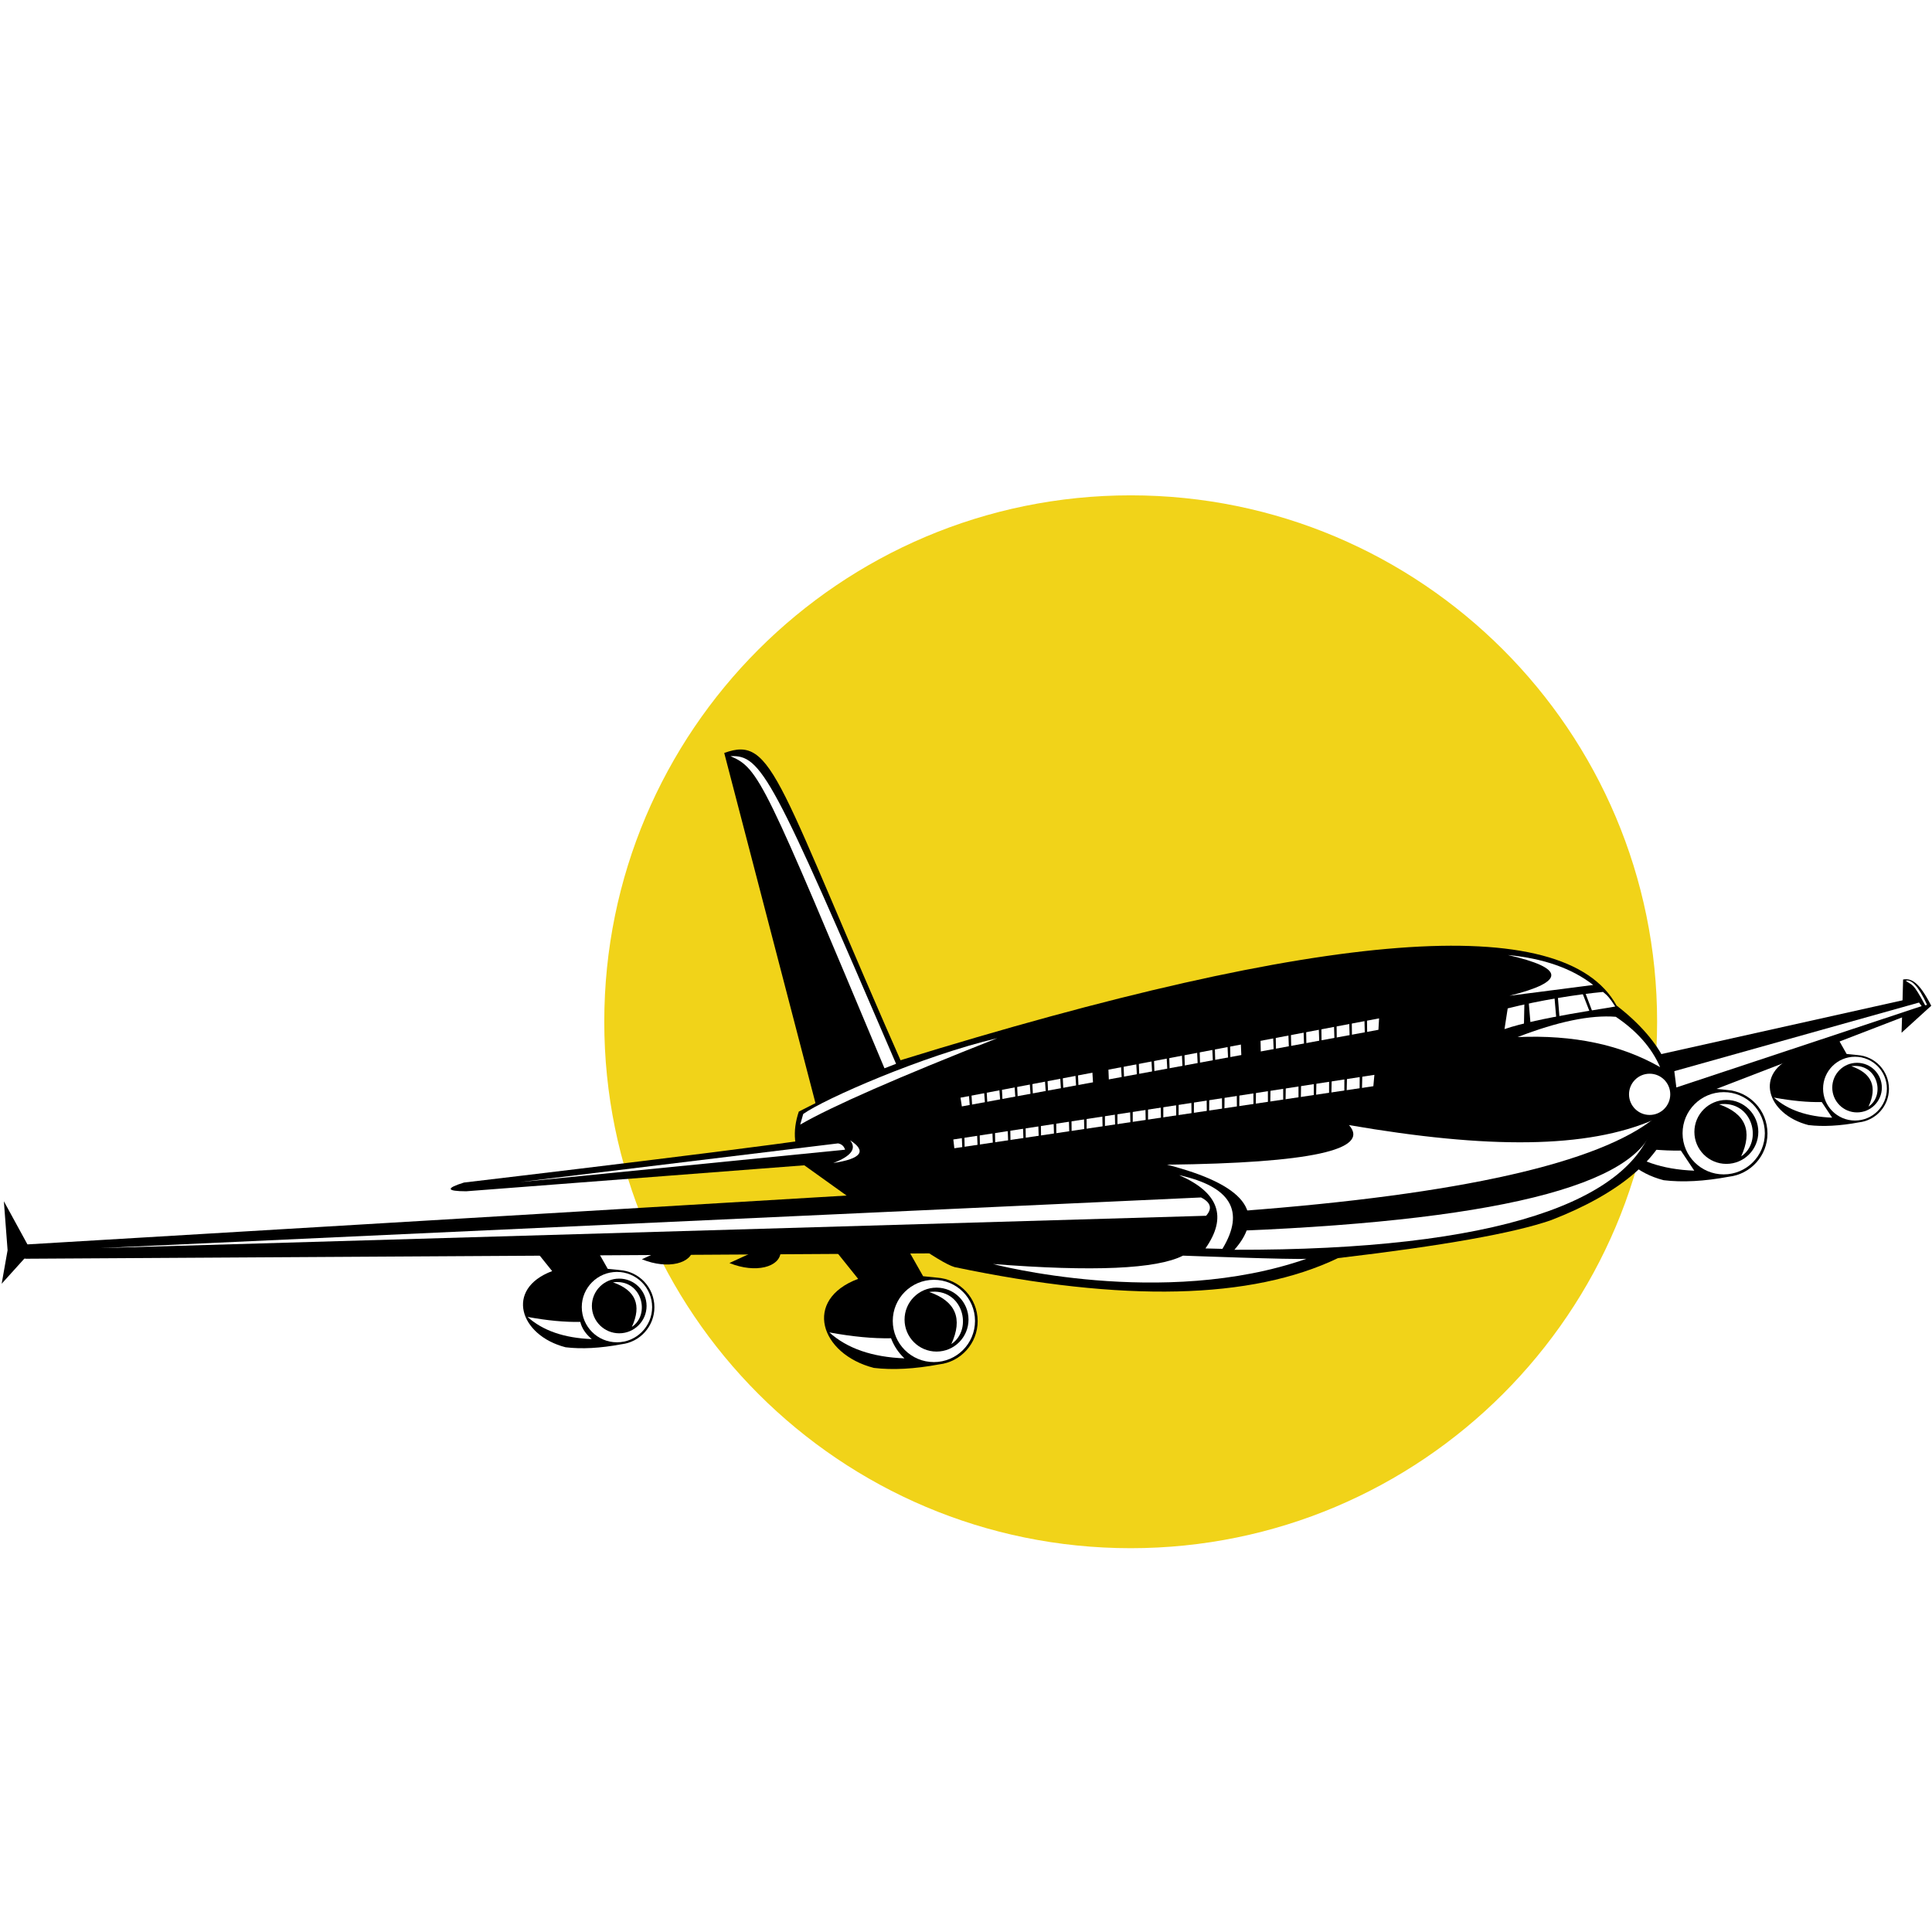
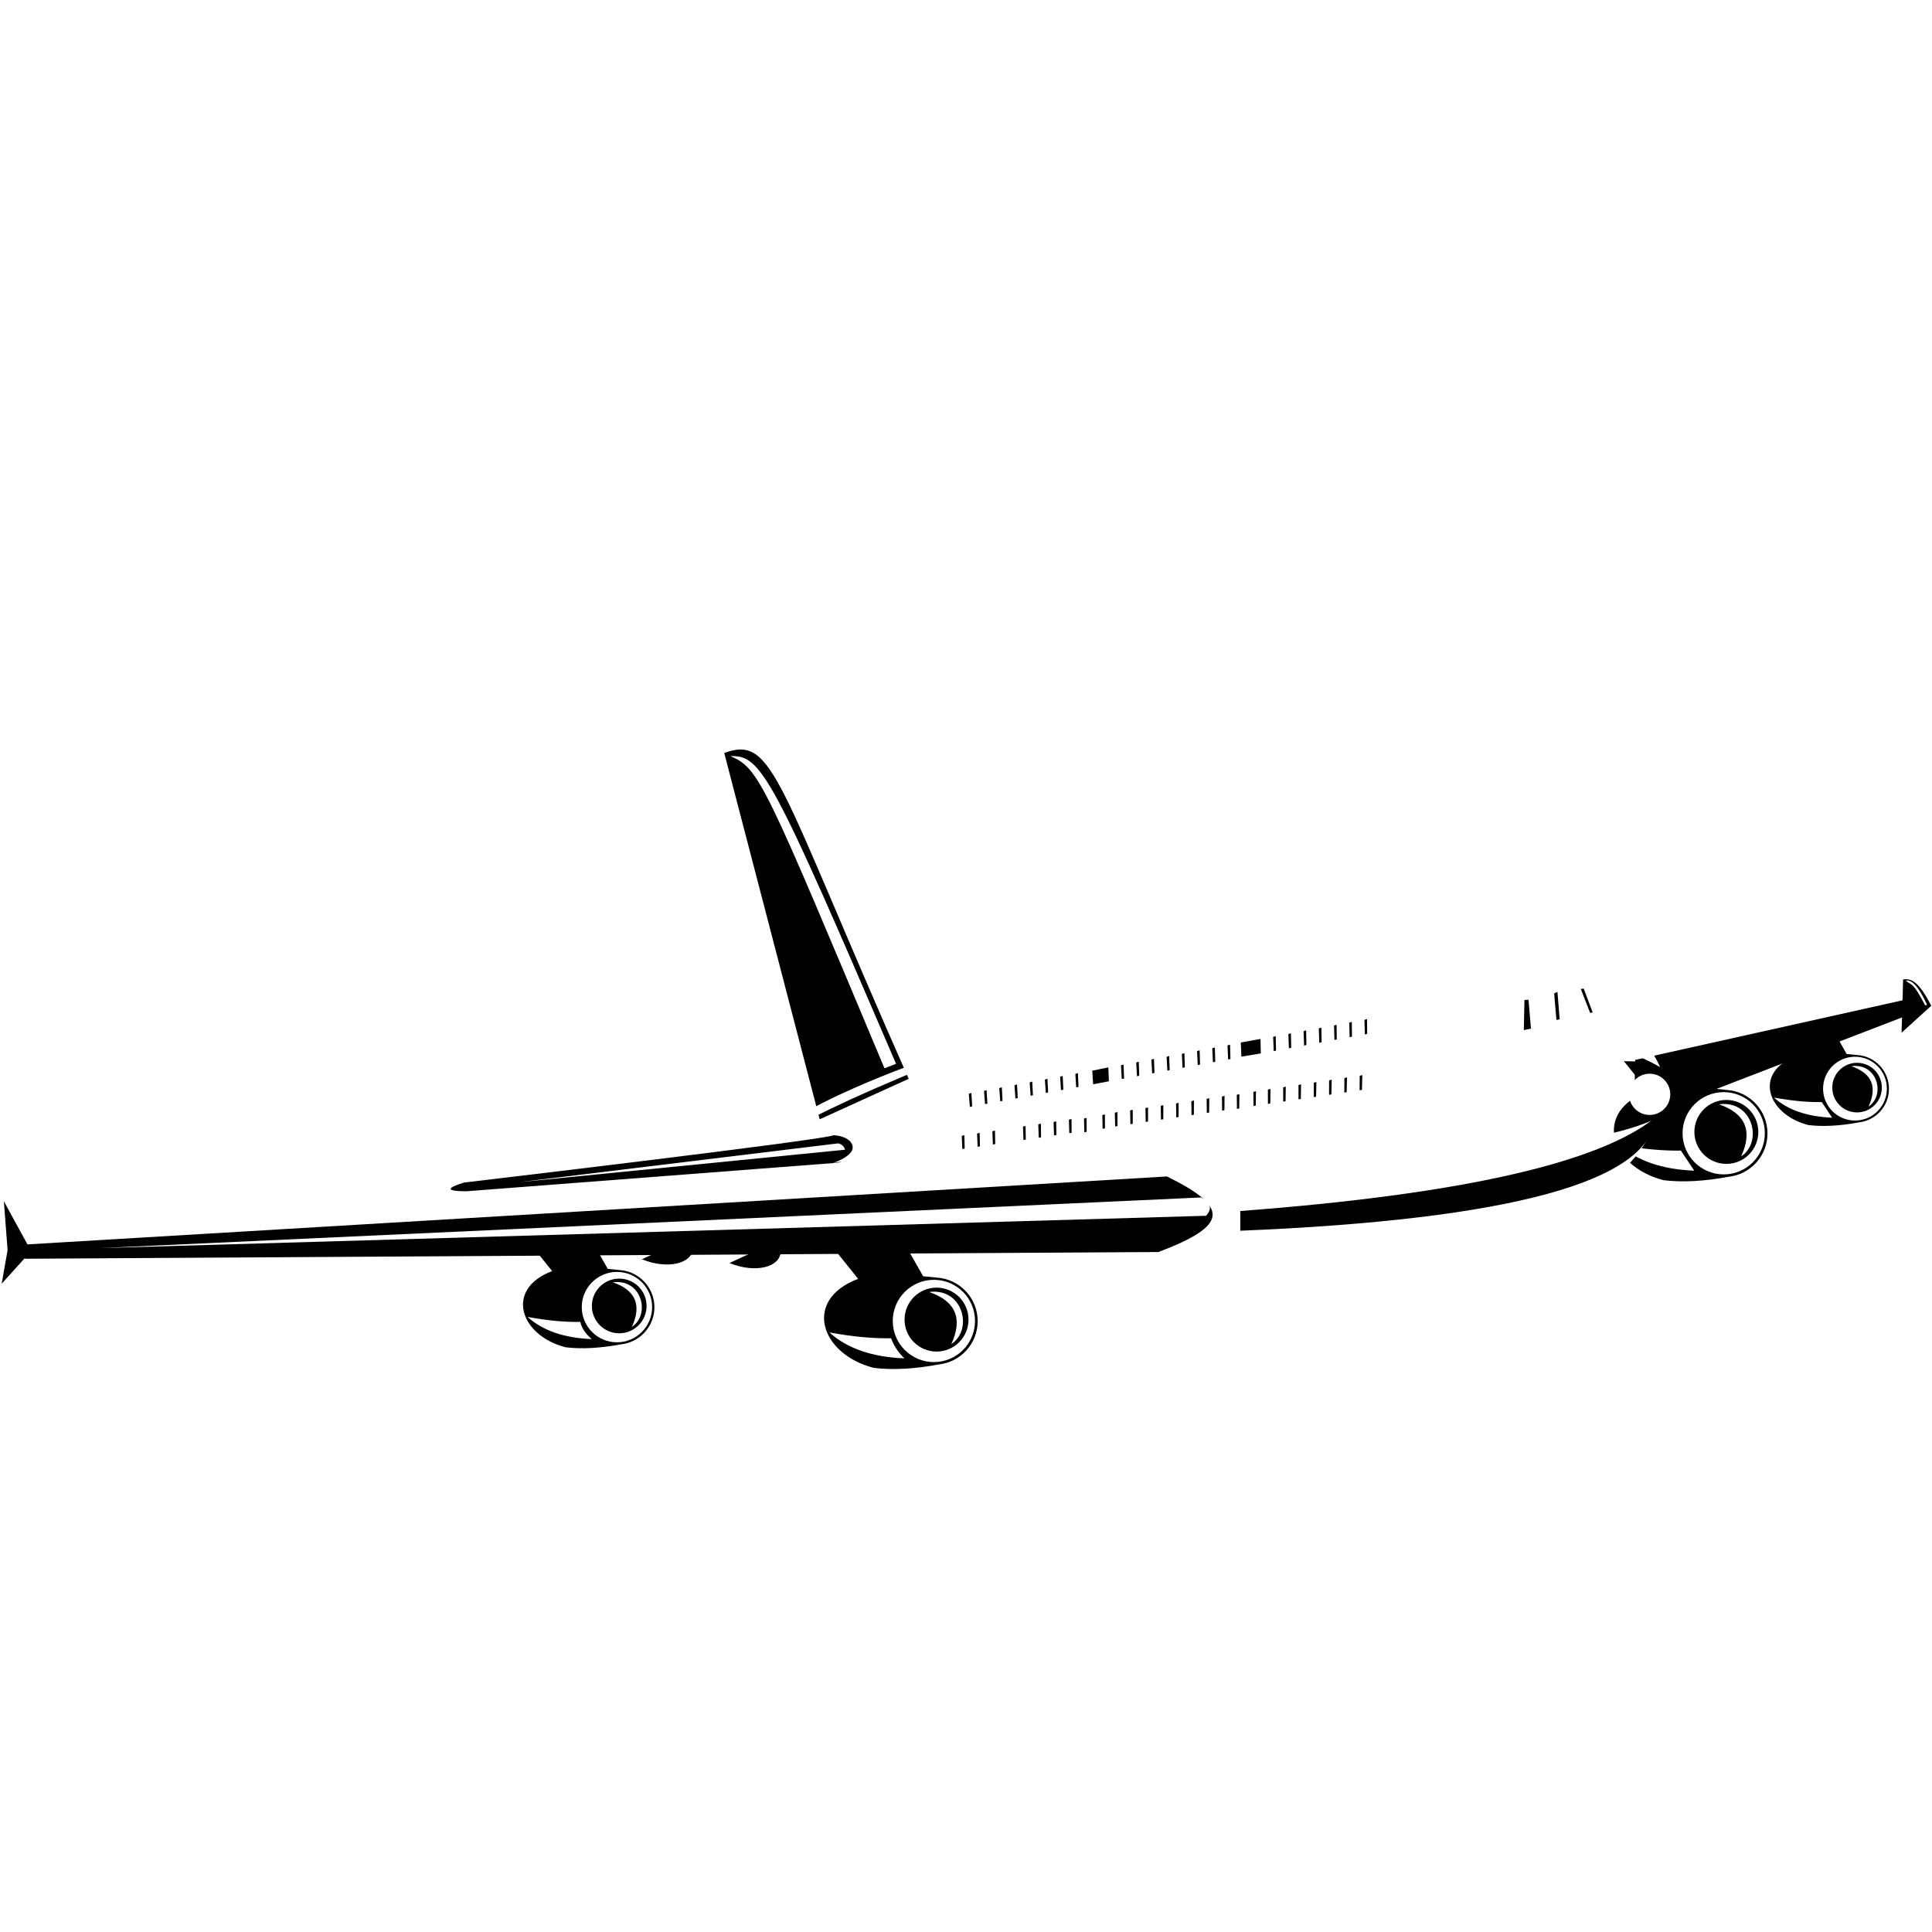
<svg xmlns="http://www.w3.org/2000/svg" width="500" viewBox="0 0 375 375" height="500" preserveAspectRatio="xMidYMid meet">
  <defs>
    <clipPath id="c8b923df5e">
      <path d="M 117.199 96.148 L 322 96.148 L 322 300.504 L 117.199 300.504 Z M 117.199 96.148 " clip-rule="nonzero" />
    </clipPath>
    <clipPath id="97d7eb4e6a">
      <path d="M 317.172 193.023 L 374.852 193.023 L 374.852 217.91 L 317.172 217.91 Z M 317.172 193.023 " clip-rule="nonzero" />
    </clipPath>
    <clipPath id="a0f6c50ea0">
      <path d="M 369 190 L 374.852 190 L 374.852 200.578 L 369 200.578 Z M 369 190 " clip-rule="nonzero" />
    </clipPath>
  </defs>
  <rect x="-37.5" width="450" fill="#ffffff" y="-37.5" height="450" fill-opacity="1" />
  <rect x="-37.5" width="450" fill="#ffffff" y="-37.5" height="450" fill-opacity="1" />
  <g clip-path="url(#c8b923df5e)">
-     <path fill="#f1d319" d="M 117.289 198.328 C 117.289 141.895 163.035 96.145 219.465 96.145 C 275.898 96.145 321.645 141.895 321.645 198.328 C 321.645 254.758 275.898 300.504 219.465 300.504 C 163.035 300.504 117.289 254.758 117.289 198.328 " fill-opacity="1" fill-rule="evenodd" />
-   </g>
+     </g>
  <path fill="#000000" d="M 345.027 200.457 L 356.23 200.684 L 358.43 204.574 C 359.668 204.684 360.508 204.785 360.508 204.785 C 363.934 205.004 366.645 207.852 366.645 211.332 C 366.645 214.699 364.105 217.473 360.836 217.848 C 357.117 218.539 353.844 218.715 351.012 218.375 C 342.918 216.293 340.281 208.102 348.652 204.973 L 345.027 200.457 " fill-opacity="1" fill-rule="nonzero" />
  <path fill="#ffffff" d="M 353.859 211.305 C 353.859 207.887 356.633 205.113 360.051 205.113 C 363.473 205.113 366.242 207.887 366.242 211.305 C 366.242 214.727 363.473 217.496 360.051 217.496 C 356.633 217.496 353.859 214.727 353.859 211.305 " fill-opacity="1" fill-rule="evenodd" />
  <path fill="#000000" d="M 360.449 206.289 C 363.109 206.289 365.266 208.445 365.266 211.105 C 365.266 213.762 363.109 215.918 360.449 215.918 C 357.793 215.918 355.641 213.762 355.641 211.105 C 355.641 208.445 357.793 206.289 360.449 206.289 " fill-opacity="1" fill-rule="evenodd" />
  <path fill="#ffffff" d="M 353.602 213.91 L 355.617 216.938 C 350.762 216.746 346.992 215.445 344.32 213.035 C 347.789 213.672 350.883 213.965 353.602 213.91 " fill-opacity="1" fill-rule="evenodd" />
  <path fill="#ffffff" d="M 359.352 206.945 C 364.43 206.277 366.008 212.594 362.68 214.785 C 364.441 210.949 363.336 208.332 359.352 206.945 " fill-opacity="1" fill-rule="evenodd" />
  <path fill="#000000" d="M 315.199 205.977 L 329.641 206.273 L 332.477 211.285 C 334.074 211.426 335.16 211.559 335.16 211.559 C 339.574 211.844 343.066 215.512 343.066 220 C 343.066 224.34 339.797 227.918 335.582 228.398 C 330.789 229.293 326.562 229.52 322.918 229.078 C 312.48 226.398 309.078 215.836 319.871 211.797 L 315.199 205.977 " fill-opacity="1" fill-rule="nonzero" />
  <path fill="#ffffff" d="M 326.586 219.965 C 326.586 215.559 330.16 211.984 334.57 211.984 C 338.98 211.984 342.555 215.559 342.555 219.965 C 342.555 224.375 338.98 227.949 334.57 227.949 C 330.16 227.949 326.586 224.375 326.586 219.965 " fill-opacity="1" fill-rule="evenodd" />
  <path fill="#000000" d="M 335.086 213.5 C 338.512 213.5 341.289 216.277 341.289 219.707 C 341.289 223.133 338.512 225.91 335.086 225.91 C 331.66 225.91 328.879 223.133 328.879 219.707 C 328.879 216.277 331.66 213.5 335.086 213.5 " fill-opacity="1" fill-rule="evenodd" />
  <path fill="#ffffff" d="M 326.254 223.324 L 328.855 227.227 C 322.59 226.98 317.734 225.305 314.285 222.195 C 318.758 223.02 322.75 223.395 326.254 223.324 " fill-opacity="1" fill-rule="evenodd" />
  <path fill="#ffffff" d="M 333.668 214.344 C 340.215 213.48 342.25 221.629 337.957 224.453 C 340.234 219.504 338.805 216.137 333.668 214.344 " fill-opacity="1" fill-rule="evenodd" />
  <path fill="#000000" d="M 103.176 241.742 L 115.531 241.996 L 117.961 246.281 C 119.328 246.402 120.254 246.516 120.254 246.516 C 124.031 246.758 127.02 249.898 127.02 253.734 C 127.02 257.449 124.223 260.508 120.617 260.922 C 116.512 261.688 112.902 261.883 109.781 261.504 C 100.852 259.211 97.941 250.176 107.176 246.719 L 103.176 241.742 " fill-opacity="1" fill-rule="nonzero" />
  <path fill="#ffffff" d="M 112.922 253.707 C 112.922 249.938 115.98 246.879 119.75 246.879 C 123.52 246.879 126.578 249.938 126.578 253.707 C 126.578 257.48 123.52 260.539 119.75 260.539 C 115.98 260.539 112.922 257.48 112.922 253.707 " fill-opacity="1" fill-rule="evenodd" />
  <path fill="#000000" d="M 120.191 248.176 C 123.121 248.176 125.5 250.551 125.5 253.484 C 125.5 256.418 123.121 258.793 120.191 258.793 C 117.258 258.793 114.883 256.418 114.883 253.484 C 114.883 250.551 117.258 248.176 120.191 248.176 " fill-opacity="1" fill-rule="evenodd" />
  <path fill="#ffffff" d="M 112.637 256.578 C 112.918 257.785 113.656 258.898 114.859 259.918 C 109.504 259.711 105.348 258.273 102.395 255.613 C 106.223 256.32 109.637 256.641 112.637 256.578 " fill-opacity="1" fill-rule="evenodd" />
  <path fill="#ffffff" d="M 118.977 248.898 C 124.578 248.164 126.32 255.133 122.645 257.547 C 124.598 253.312 123.371 250.43 118.977 248.898 " fill-opacity="1" fill-rule="evenodd" />
-   <path fill="#000000" d="M 174.629 205.84 C 257.215 180.27 303.598 176.715 313.777 195.172 C 332.137 209.387 328 226.422 301.055 236.836 C 293.812 239.352 280.027 241.805 259.699 244.199 C 242.926 252.238 218.125 252.824 185.293 245.945 C 182.242 245.051 173.914 238.914 156.102 226.172 C 154.094 223.113 153.742 219.641 155.047 215.758 L 174.629 205.84 " fill-opacity="1" fill-rule="evenodd" />
  <path fill="#000000" d="M 176.375 209.395 C 150.742 151.516 150.242 142.598 140.574 146.152 L 159.102 217.254 L 176.375 209.395 " fill-opacity="1" fill-rule="evenodd" />
  <path fill="#000000" d="M 226.504 228.348 C 238.824 234.41 238.316 237.906 224.867 243.016 L 5.012 244.32 C 0.664 243.598 0.152 241.977 5.07 241.551 L 226.504 228.348 " fill-opacity="1" fill-rule="evenodd" />
  <path fill="#000000" d="M 161.824 220.336 C 160.488 221.23 90.055 229.531 90.055 229.531 C 86.484 230.648 86.625 231.211 90.477 231.227 L 162.719 225.676 C 166.73 224.305 166.504 220.688 161.824 220.336 " fill-opacity="1" fill-rule="evenodd" />
  <g clip-path="url(#97d7eb4e6a)">
    <path fill="#000000" d="M 317.172 217.516 L 374.668 195.367 L 372.934 193.344 L 317.379 205.727 L 317.172 217.516 " fill-opacity="1" fill-rule="evenodd" />
  </g>
  <g clip-path="url(#a0f6c50ea0)">
    <path fill="#000000" d="M 369.25 195.355 L 369.391 190.117 C 371.051 189.836 372.531 190.672 374.852 195.215 L 369.09 200.453 L 369.25 195.355 " fill-opacity="1" fill-rule="evenodd" />
  </g>
  <path fill="#ffffff" d="M 292.645 195.727 C 298.82 194.168 306.137 193.004 311.148 192.535 C 312.031 193.242 312.492 193.742 313.512 195.363 C 311.918 195.727 298.723 197.473 292.023 199.746 L 292.645 195.727 " fill-opacity="1" fill-rule="evenodd" />
  <path fill="#ffffff" d="M 321.137 217.277 C 308.066 222.988 288.762 223.02 261.844 218.379 C 266.062 223.18 254.289 225.742 226.523 226.066 C 241.531 229.914 245.887 235.418 239.598 242.578 C 290.512 242.711 317.266 233.191 321.137 217.277 " fill-opacity="1" fill-rule="evenodd" />
  <path fill="#ffffff" d="M 253.59 244.328 C 251.254 244.531 229.617 243.719 229.617 243.719 C 224.504 246.32 212.211 246.863 192.746 245.344 C 192.746 245.344 225.656 254.078 253.59 244.328 " fill-opacity="1" fill-rule="evenodd" />
  <path fill="#ffffff" d="M 316.191 212.406 C 316.191 210.199 317.984 208.406 320.195 208.406 C 322.406 208.406 324.195 210.199 324.195 212.406 C 324.195 214.617 322.406 216.41 320.195 216.41 C 317.984 216.41 316.191 214.617 316.191 212.406 " fill-opacity="1" fill-rule="evenodd" />
  <path fill="#ffffff" d="M 322.227 207.133 C 320.602 203.383 317.734 200.125 313.629 197.359 C 308.715 196.969 302.359 198.281 294.566 201.297 C 305.406 200.828 314.629 202.773 322.227 207.133 " fill-opacity="1" fill-rule="evenodd" />
  <path fill="#000000" d="M 295.895 194.098 L 295.777 199.938 L 297.156 199.66 L 296.684 194.059 L 295.895 194.098 " fill-opacity="1" fill-rule="evenodd" />
  <path fill="#000000" d="M 301.668 192.75 C 301.629 192.629 302.102 197.969 302.102 197.969 L 302.73 197.852 L 302.297 192.512 C 302.297 192.512 301.707 192.867 301.668 192.75 " fill-opacity="1" fill-rule="evenodd" />
  <path fill="#000000" d="M 306.836 191.961 L 308.648 196.617 L 309.133 196.5 L 307.391 191.883 L 306.836 191.961 " fill-opacity="1" fill-rule="evenodd" />
  <path fill="#ffffff" d="M 173.926 206.484 L 171.676 207.355 C 148.387 151.852 147.379 149.121 141.785 146.773 C 147.805 146.48 149.91 150.617 173.926 206.484 " fill-opacity="1" fill-rule="evenodd" />
  <path fill="#ffffff" d="M 292.461 197.879 L 295.43 195.379 L 295.301 196.758 L 292.32 199.5 L 292.461 197.879 " fill-opacity="1" fill-rule="evenodd" />
  <path fill="#ffffff" d="M 292.746 197.105 L 294.832 195.285 L 292.984 195.973 Z M 292.746 197.105 " fill-opacity="1" fill-rule="evenodd" />
  <path fill="#ffffff" d="M 297.258 196.715 L 301.301 194.074 L 300.18 194.246 L 297.215 195.902 L 297.258 196.715 " fill-opacity="1" fill-rule="evenodd" />
  <path fill="#ffffff" d="M 297.223 197.285 L 301.609 194.297 L 301.492 195.027 L 297.32 198.027 L 297.223 197.285 " fill-opacity="1" fill-rule="evenodd" />
  <path fill="#ffffff" d="M 297.785 198.062 L 301.734 195.293 L 301.598 195.789 L 298.805 197.824 L 297.785 198.062 " fill-opacity="1" fill-rule="evenodd" />
  <path fill="#ffffff" d="M 234.102 235.98 L 19.32 242.258 L 233.117 232.426 C 235.023 233.391 235.352 234.578 234.102 235.98 " fill-opacity="1" fill-rule="evenodd" />
  <path fill="#000000" d="M 161.895 242.406 L 176.336 242.703 L 179.176 247.715 C 180.773 247.855 181.859 247.988 181.859 247.988 C 186.27 248.27 189.766 251.941 189.766 256.426 C 189.766 260.77 186.492 264.348 182.281 264.828 C 177.484 265.723 173.262 265.949 169.613 265.508 C 159.176 262.828 155.773 252.266 166.566 248.227 L 161.895 242.406 " fill-opacity="1" fill-rule="nonzero" />
  <path fill="#ffffff" d="M 173.285 256.395 C 173.285 251.984 176.859 248.41 181.27 248.41 C 185.676 248.41 189.25 251.984 189.25 256.395 C 189.25 260.805 185.676 264.379 181.27 264.379 C 176.859 264.379 173.285 260.805 173.285 256.395 " fill-opacity="1" fill-rule="evenodd" />
  <path fill="#000000" d="M 181.781 249.93 C 185.211 249.93 187.988 252.707 187.988 256.137 C 187.988 259.562 185.211 262.34 181.781 262.34 C 178.355 262.34 175.574 259.562 175.574 256.137 C 175.574 252.707 178.355 249.93 181.781 249.93 " fill-opacity="1" fill-rule="evenodd" />
  <path fill="#ffffff" d="M 172.949 259.754 C 173.527 261.266 174.391 262.566 175.551 263.656 C 169.289 263.41 164.43 261.734 160.98 258.621 C 165.457 259.445 169.445 259.824 172.949 259.754 " fill-opacity="1" fill-rule="evenodd" />
  <path fill="#ffffff" d="M 180.363 250.773 C 186.91 249.91 188.945 258.059 184.652 260.883 C 186.93 255.934 185.5 252.562 180.363 250.773 " fill-opacity="1" fill-rule="evenodd" />
  <path fill="#000000" d="M 151.516 243.059 L 146.133 243.059 L 141.578 245.152 C 146.754 247.25 151.367 245.883 151.516 243.059 " fill-opacity="1" fill-rule="evenodd" />
  <path fill="#000000" d="M 134.516 242.328 L 129.133 242.328 L 124.582 244.422 C 129.754 246.52 134.371 245.152 134.516 242.328 " fill-opacity="1" fill-rule="evenodd" />
-   <path fill="#ffffff" d="M 325.379 211.074 L 372.992 195.281 L 372.48 194.594 L 324.984 207.91 L 325.379 211.074 " fill-opacity="1" fill-rule="evenodd" />
  <path fill="#ffffff" d="M 369.91 190.359 C 371.23 191.395 371.215 190.523 373.676 195.129 L 374.043 195.039 C 372.32 191.273 370.965 190.074 369.91 190.359 " fill-opacity="1" fill-rule="evenodd" />
  <path fill="#ffffff" d="M 267.68 197.664 L 186.434 213.059 L 186.695 214.754 L 267.551 199.883 L 267.68 197.664 " fill-opacity="1" fill-rule="evenodd" />
  <path fill="#000000" d="M 188.047 212.297 L 188.246 214.848 L 188.699 214.75 L 188.547 212.148 L 188.047 212.297 " fill-opacity="1" fill-rule="evenodd" />
  <path fill="#000000" d="M 191.195 214.309 L 191.645 214.207 L 191.5 211.598 L 191 211.75 L 191.195 214.309 " fill-opacity="1" fill-rule="evenodd" />
  <path fill="#000000" d="M 194.145 213.766 L 194.594 213.668 L 194.453 211.047 L 193.953 211.195 L 194.145 213.766 " fill-opacity="1" fill-rule="evenodd" />
  <path fill="#000000" d="M 197.094 213.227 L 197.543 213.125 L 197.406 210.492 L 196.91 210.641 L 197.094 213.227 " fill-opacity="1" fill-rule="evenodd" />
  <path fill="#000000" d="M 200.043 212.684 L 200.492 212.582 L 200.359 209.941 L 199.859 210.094 L 200.043 212.684 " fill-opacity="1" fill-rule="evenodd" />
  <path fill="#000000" d="M 202.992 212.141 L 203.441 212.043 L 203.312 209.391 L 202.812 209.539 L 202.992 212.141 " fill-opacity="1" fill-rule="evenodd" />
  <path fill="#000000" d="M 205.941 211.602 L 206.391 211.5 L 206.27 208.836 L 205.77 208.988 L 205.941 211.602 " fill-opacity="1" fill-rule="evenodd" />
  <path fill="#000000" d="M 208.891 211.059 L 209.34 210.961 L 209.223 208.285 L 208.723 208.438 L 208.891 211.059 " fill-opacity="1" fill-rule="evenodd" />
  <path fill="#000000" d="M 212.172 210.457 L 215.238 209.875 L 215.129 207.18 L 212.012 207.812 L 212.172 210.457 " fill-opacity="1" fill-rule="evenodd" />
  <path fill="#000000" d="M 217.734 209.438 L 218.184 209.336 L 218.082 206.629 L 217.582 206.777 L 217.734 209.438 " fill-opacity="1" fill-rule="evenodd" />
  <path fill="#000000" d="M 220.684 208.895 L 221.133 208.793 L 221.035 206.078 L 220.535 206.227 L 220.684 208.895 " fill-opacity="1" fill-rule="evenodd" />
  <path fill="#000000" d="M 223.633 208.352 L 224.082 208.254 L 223.988 205.523 L 223.488 205.676 L 223.633 208.352 " fill-opacity="1" fill-rule="evenodd" />
  <path fill="#000000" d="M 226.582 207.812 L 227.031 207.711 L 226.941 204.973 L 226.441 205.121 L 226.582 207.812 " fill-opacity="1" fill-rule="evenodd" />
  <path fill="#000000" d="M 229.531 207.27 L 229.98 207.168 L 229.895 204.422 L 229.395 204.57 L 229.531 207.27 " fill-opacity="1" fill-rule="evenodd" />
  <path fill="#000000" d="M 232.48 206.727 L 232.93 206.629 L 232.848 203.867 L 232.348 204.02 L 232.48 206.727 " fill-opacity="1" fill-rule="evenodd" />
  <path fill="#000000" d="M 235.43 206.188 L 235.879 206.086 L 235.801 203.316 L 235.301 203.465 L 235.43 206.188 " fill-opacity="1" fill-rule="evenodd" />
  <path fill="#000000" d="M 238.379 205.645 L 238.828 205.547 L 238.754 202.766 L 238.254 202.914 L 238.379 205.645 " fill-opacity="1" fill-rule="evenodd" />
  <path fill="#000000" d="M 240.953 205.098 L 244.727 204.461 L 244.66 201.66 L 240.836 202.344 L 240.953 205.098 " fill-opacity="1" fill-rule="evenodd" />
  <path fill="#000000" d="M 247.227 204.023 L 247.676 203.922 L 247.617 201.109 L 247.117 201.258 L 247.227 204.023 " fill-opacity="1" fill-rule="evenodd" />
  <path fill="#000000" d="M 250.176 203.48 L 250.625 203.379 L 250.566 200.555 L 250.07 200.707 L 250.176 203.48 " fill-opacity="1" fill-rule="evenodd" />
  <path fill="#000000" d="M 253.121 202.938 L 253.57 202.836 L 253.523 200.004 L 253.023 200.152 L 253.121 202.938 " fill-opacity="1" fill-rule="evenodd" />
  <path fill="#000000" d="M 256.07 202.398 L 256.52 202.297 L 256.477 199.453 L 255.977 199.602 L 256.07 202.398 " fill-opacity="1" fill-rule="evenodd" />
  <path fill="#000000" d="M 259.02 201.855 L 259.469 201.758 L 259.43 198.902 L 258.93 199.051 L 259.02 201.855 " fill-opacity="1" fill-rule="evenodd" />
  <path fill="#000000" d="M 261.965 201.312 L 262.418 201.215 L 262.383 198.348 L 261.883 198.5 L 261.965 201.312 " fill-opacity="1" fill-rule="evenodd" />
  <path fill="#000000" d="M 264.836 197.945 L 264.914 200.773 L 265.367 200.672 L 265.336 197.797 L 264.836 197.945 " fill-opacity="1" fill-rule="evenodd" />
  <path fill="#ffffff" d="M 266.77 208.625 L 185.039 221.172 L 185.238 222.875 L 266.566 210.832 L 266.77 208.625 " fill-opacity="1" fill-rule="evenodd" />
  <path fill="#000000" d="M 186.676 220.473 L 186.789 223.023 L 187.242 222.941 L 187.184 220.336 L 186.676 220.473 " fill-opacity="1" fill-rule="evenodd" />
  <path fill="#000000" d="M 189.754 222.586 L 190.207 222.504 L 190.152 219.891 L 189.648 220.02 L 189.754 222.586 " fill-opacity="1" fill-rule="evenodd" />
  <path fill="#000000" d="M 192.719 222.148 L 193.172 222.066 L 193.125 219.441 L 192.617 219.574 L 192.719 222.148 " fill-opacity="1" fill-rule="evenodd" />
-   <path fill="#000000" d="M 195.688 221.711 L 196.141 221.629 L 196.094 218.992 L 195.59 219.125 L 195.688 221.711 " fill-opacity="1" fill-rule="evenodd" />
  <path fill="#000000" d="M 198.652 221.273 L 199.105 221.188 L 199.066 218.543 L 198.562 218.676 L 198.652 221.273 " fill-opacity="1" fill-rule="evenodd" />
  <path fill="#000000" d="M 201.617 220.832 L 202.07 220.75 L 202.035 218.094 L 201.531 218.227 L 201.617 220.832 " fill-opacity="1" fill-rule="evenodd" />
  <path fill="#000000" d="M 204.586 220.395 L 205.039 220.312 L 205.008 217.648 L 204.504 217.777 L 204.586 220.395 " fill-opacity="1" fill-rule="evenodd" />
  <path fill="#000000" d="M 207.551 219.957 L 208.004 219.875 L 207.977 217.195 L 207.473 217.328 L 207.551 219.957 " fill-opacity="1" fill-rule="evenodd" />
  <path fill="#000000" d="M 216.449 218.645 L 216.902 218.559 L 216.891 215.852 L 216.387 215.984 L 216.449 218.645 " fill-opacity="1" fill-rule="evenodd" />
  <path fill="#000000" d="M 219.414 218.207 L 219.867 218.121 L 219.863 215.402 L 219.355 215.535 L 219.414 218.207 " fill-opacity="1" fill-rule="evenodd" />
  <path fill="#000000" d="M 222.379 217.77 L 222.832 217.684 L 222.832 214.953 L 222.328 215.086 L 222.379 217.77 " fill-opacity="1" fill-rule="evenodd" />
  <path fill="#000000" d="M 225.344 217.328 L 225.797 217.246 L 225.801 214.508 L 225.297 214.637 L 225.344 217.328 " fill-opacity="1" fill-rule="evenodd" />
  <path fill="#000000" d="M 228.312 216.891 L 228.766 216.805 L 228.773 214.059 L 228.27 214.188 L 228.312 216.891 " fill-opacity="1" fill-rule="evenodd" />
  <path fill="#000000" d="M 231.277 216.453 L 231.73 216.367 L 231.746 213.605 L 231.242 213.742 L 231.277 216.453 " fill-opacity="1" fill-rule="evenodd" />
  <path fill="#000000" d="M 234.242 216.016 L 234.695 215.934 L 234.715 213.16 L 234.211 213.293 L 234.242 216.016 " fill-opacity="1" fill-rule="evenodd" />
  <path fill="#000000" d="M 237.207 215.574 L 237.66 215.492 L 237.688 212.711 L 237.18 212.844 L 237.207 215.574 " fill-opacity="1" fill-rule="evenodd" />
  <path fill="#000000" d="M 246.105 214.262 L 246.559 214.18 L 246.602 211.363 L 246.094 211.496 L 246.105 214.262 " fill-opacity="1" fill-rule="evenodd" />
  <path fill="#000000" d="M 249.074 213.824 L 249.527 213.738 L 249.57 210.918 L 249.066 211.047 L 249.074 213.824 " fill-opacity="1" fill-rule="evenodd" />
  <path fill="#000000" d="M 252.039 213.387 L 252.492 213.301 L 252.539 210.469 L 252.035 210.602 L 252.039 213.387 " fill-opacity="1" fill-rule="evenodd" />
  <path fill="#000000" d="M 255.004 212.949 L 255.457 212.863 L 255.512 210.02 L 255.008 210.152 L 255.004 212.949 " fill-opacity="1" fill-rule="evenodd" />
  <path fill="#000000" d="M 257.969 212.512 L 258.422 212.426 L 258.48 209.57 L 257.977 209.703 L 257.969 212.512 " fill-opacity="1" fill-rule="evenodd" />
  <path fill="#000000" d="M 260.934 212.07 L 261.387 211.988 L 261.453 209.121 L 260.945 209.254 L 260.934 212.07 " fill-opacity="1" fill-rule="evenodd" />
  <path fill="#000000" d="M 263.918 208.805 L 263.898 211.633 L 264.355 211.547 L 264.426 208.676 L 263.918 208.805 " fill-opacity="1" fill-rule="evenodd" />
  <path fill="#000000" d="M 240.086 215.238 L 240.539 215.152 L 240.562 212.371 L 240.059 212.504 L 240.086 215.238 " fill-opacity="1" fill-rule="evenodd" />
  <path fill="#000000" d="M 243.301 214.672 L 243.754 214.59 L 243.781 211.809 L 243.277 211.938 L 243.301 214.672 " fill-opacity="1" fill-rule="evenodd" />
  <path fill="#000000" d="M 214.02 219.098 L 214.473 219.012 L 214.465 216.305 L 213.961 216.434 L 214.02 219.098 " fill-opacity="1" fill-rule="evenodd" />
  <path fill="#000000" d="M 210.465 219.773 L 210.918 219.691 L 210.91 216.98 L 210.406 217.113 L 210.465 219.773 " fill-opacity="1" fill-rule="evenodd" />
  <path fill="#ffffff" d="M 164.027 223.156 L 100.859 229.445 L 162.664 221.93 C 163.363 222.059 163.816 222.469 164.027 223.156 " fill-opacity="1" fill-rule="evenodd" />
  <path fill="#000000" d="M 6.039 242.84 L 0.75 233.16 L 1.473 242.664 L 0.324 249.172 L 6.039 242.84 " fill-opacity="1" fill-rule="evenodd" />
  <path fill="#000000" d="M 321.277 216.922 C 310.418 225.734 283.48 231.836 240.738 235.055 L 240.738 238.883 C 293.223 236.719 320.164 229.344 321.277 216.922 " fill-opacity="1" fill-rule="evenodd" />
  <path fill="#ffffff" d="M 228.875 228.098 C 236.574 231.457 238.273 236.199 233.973 242.32 L 237.27 242.402 C 241.715 235.09 238.918 230.324 228.875 228.098 " fill-opacity="1" fill-rule="evenodd" />
  <path fill="#ffffff" d="M 309.242 191.18 C 305.121 187.965 299.605 186.027 292.695 185.371 C 303.816 187.91 303.914 190.543 292.984 193.277 L 309.242 191.18 " fill-opacity="1" fill-rule="evenodd" />
  <path fill="#ffffff" d="M 155.902 216.227 C 159.969 213.32 179.074 204.922 193.578 201.508 C 174.246 209.133 161.496 214.723 155.324 218.281 L 155.902 216.227 " fill-opacity="1" fill-rule="evenodd" />
  <path fill="#ffffff" d="M 165 221.324 C 168.289 223.441 167.199 224.914 161.73 225.742 C 165.23 224.414 166.32 222.941 165 221.324 " fill-opacity="1" fill-rule="evenodd" />
</svg>